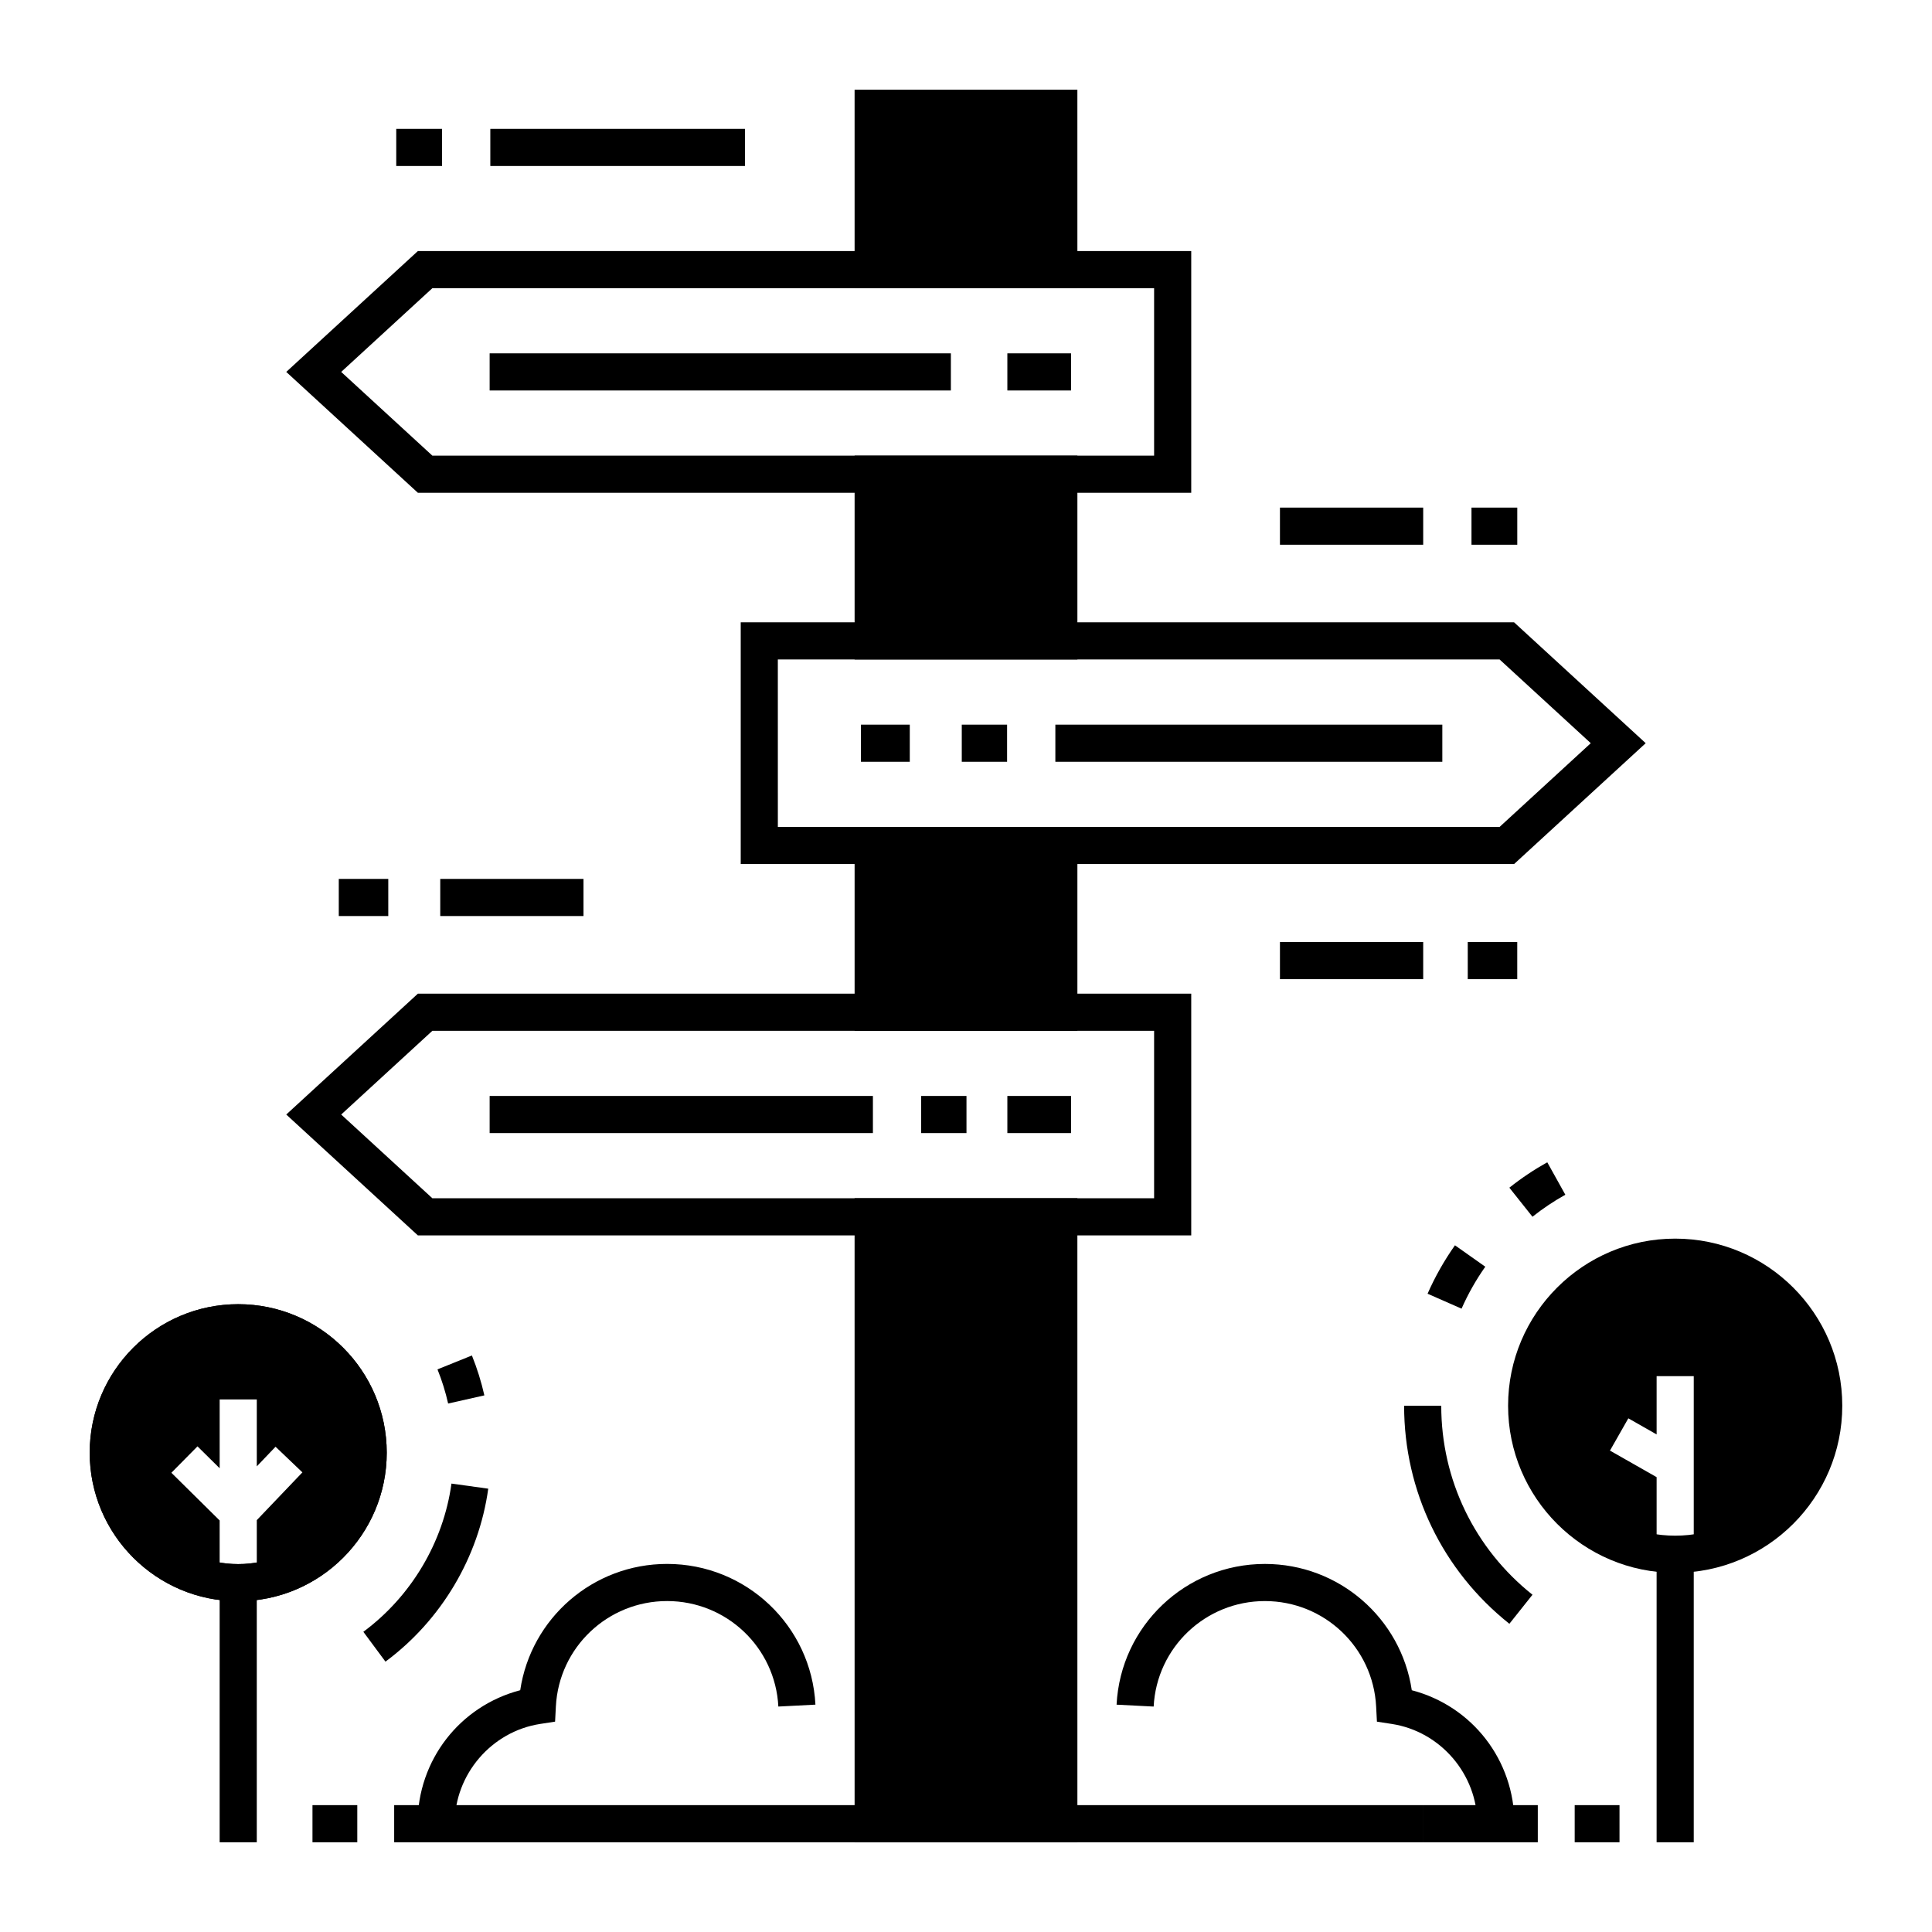
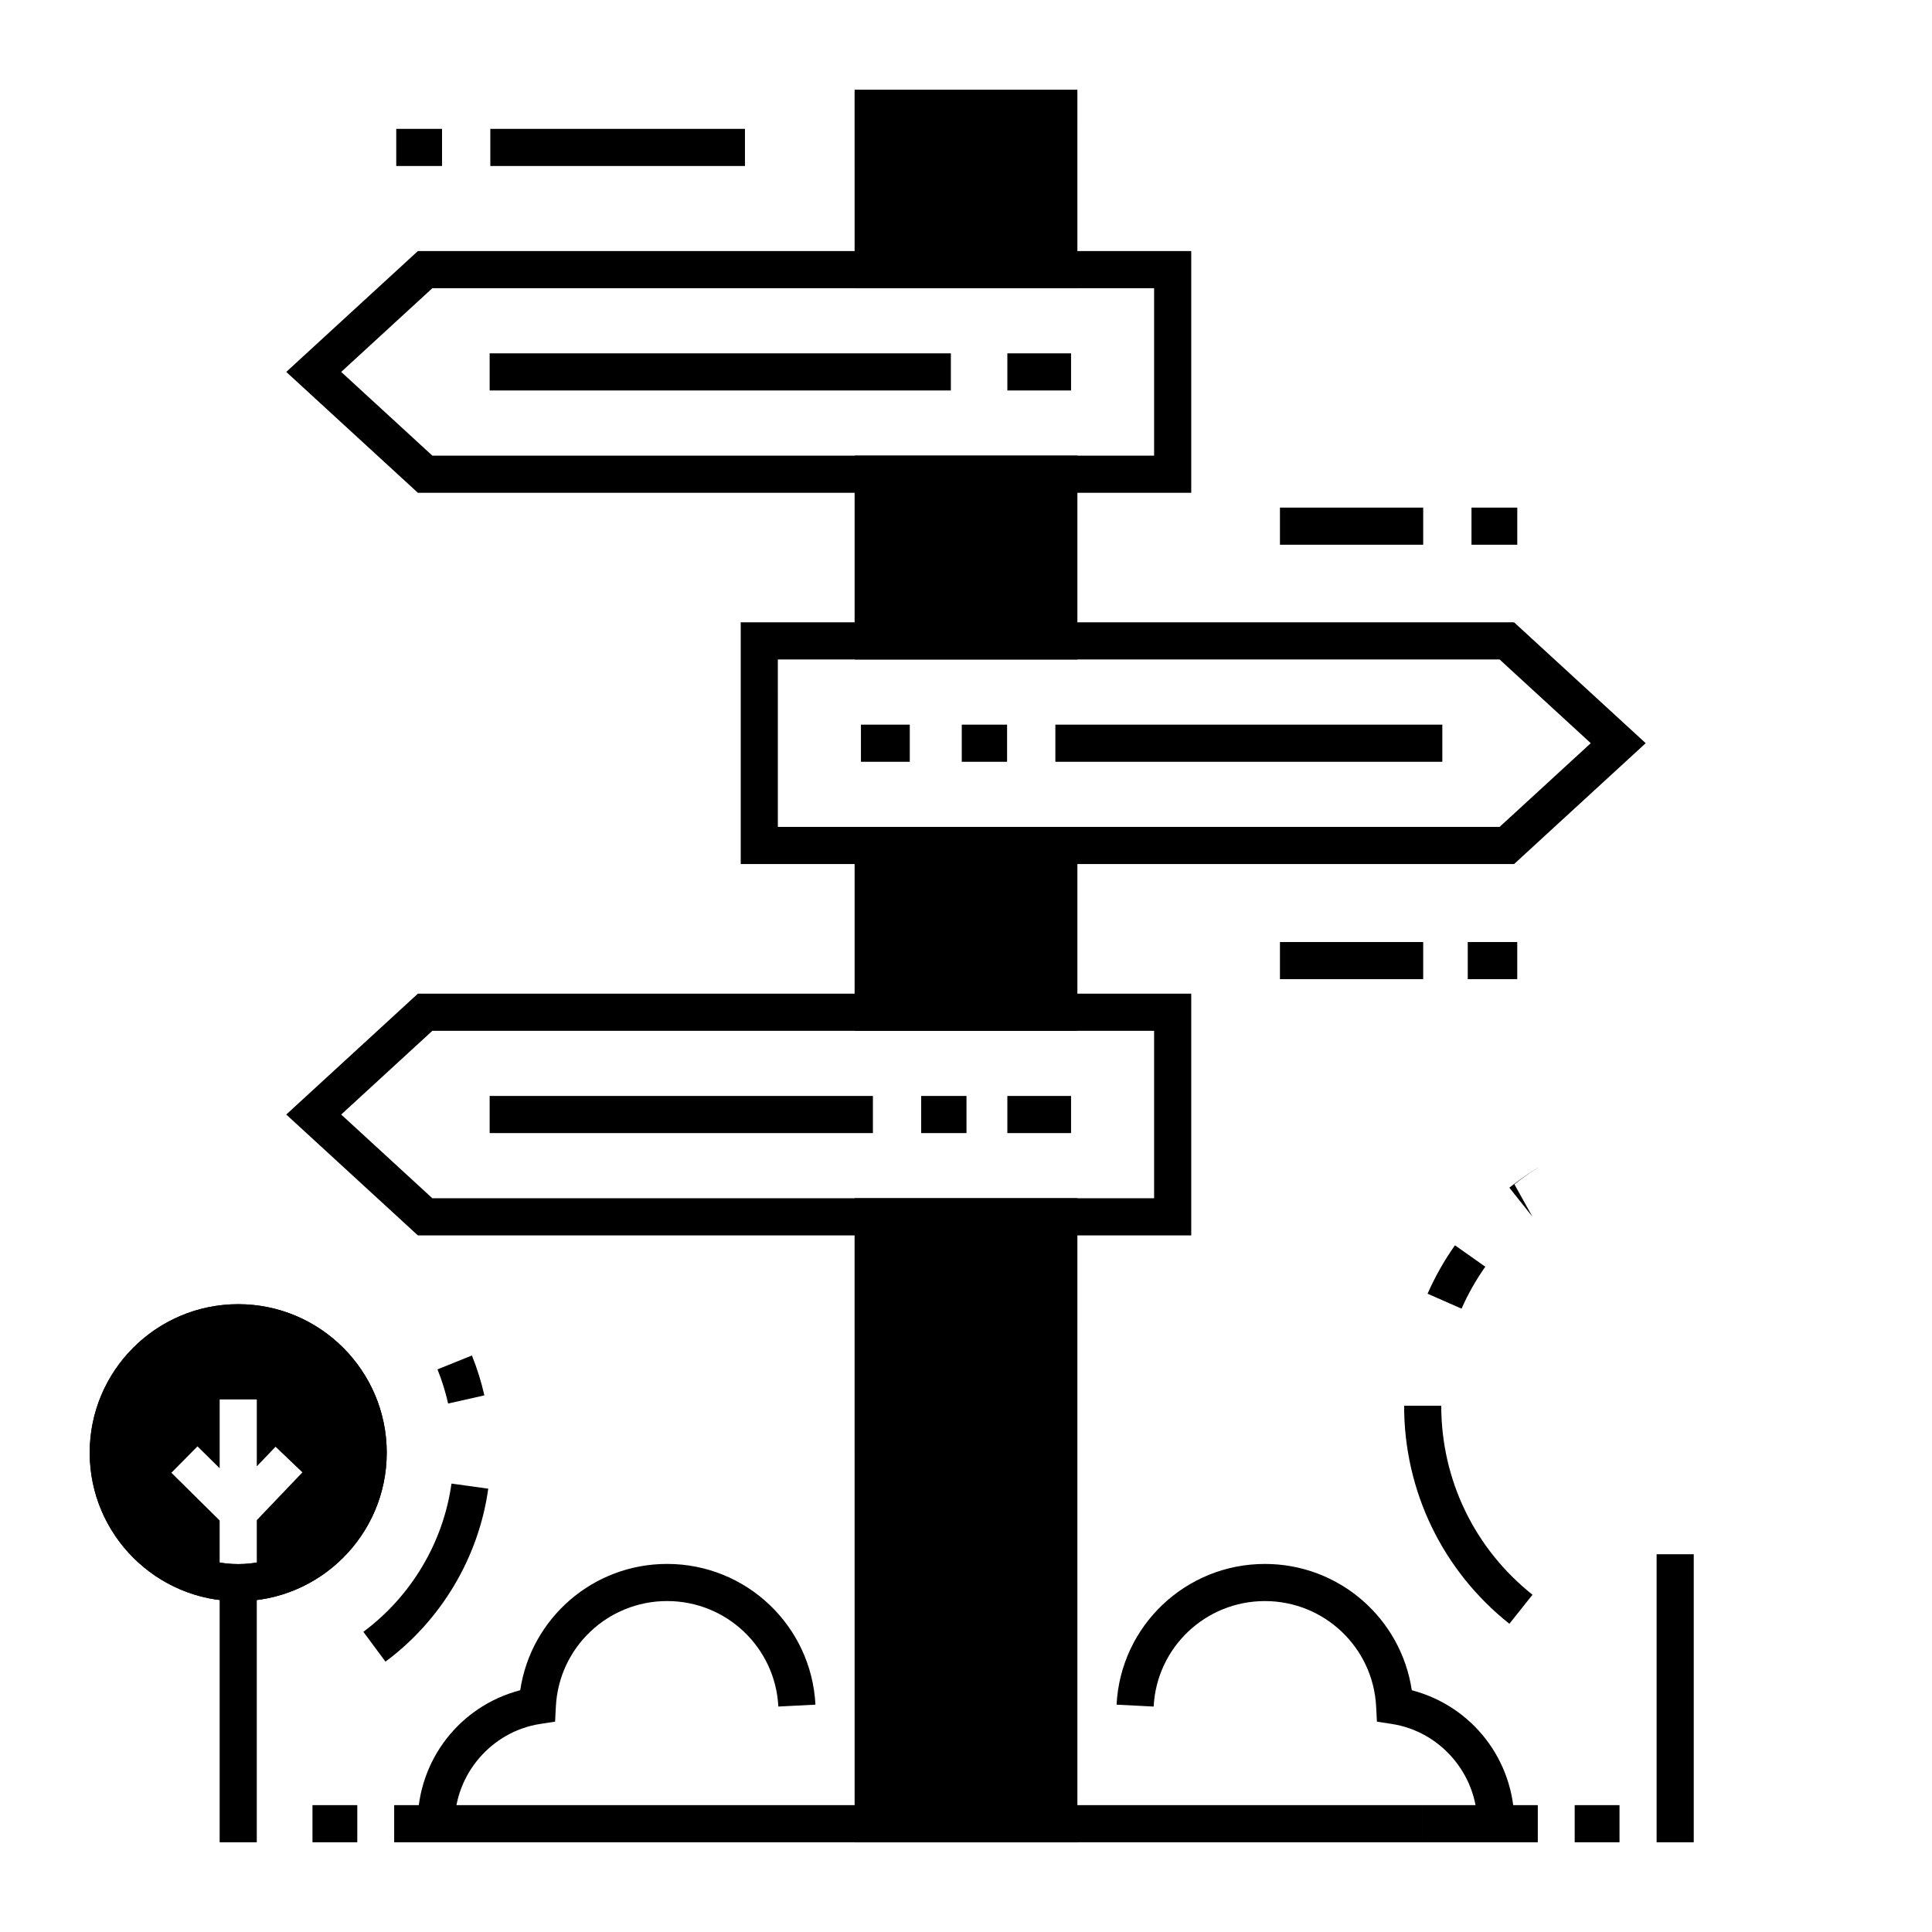
<svg xmlns="http://www.w3.org/2000/svg" fill="#000000" width="800px" height="800px" version="1.1" viewBox="144 144 512 512">
  <g>
-     <path d="m587.94 560.81c-24.418 0-44.281-19.863-44.281-44.281s19.863-44.281 44.281-44.281c24.418 0 44.281 19.863 44.281 44.281 0 24.414-19.863 44.281-44.281 44.281zm0-78.723c-18.992 0-34.441 15.449-34.441 34.441s15.449 34.441 34.441 34.441c18.992 0 34.441-15.449 34.441-34.441s-15.449-34.441-34.441-34.441z" />
-     <path d="m550.12 466.45-6.125-7.699c3.152-2.508 6.535-4.773 10.047-6.731l4.789 8.598c-3.047 1.695-5.977 3.66-8.711 5.832z" />
+     <path d="m550.12 466.45-6.125-7.699c3.152-2.508 6.535-4.773 10.047-6.731c-3.047 1.695-5.977 3.66-8.711 5.832z" />
    <path d="m531.33 490.81-9.008-3.961c1.977-4.492 4.418-8.812 7.258-12.832l8.039 5.676c-2.461 3.484-4.578 7.227-6.289 11.117z" />
    <path d="m544 574.32c-17.727-14.098-27.895-35.16-27.895-57.785h9.84c0 19.609 8.812 37.863 24.18 50.086z" />
    <path d="m583.02 555.89h9.84v76.332h-9.84z" />
-     <path d="m587.94 477.17c-21.738 0-39.359 17.621-39.359 39.359 0 20.07 15.027 36.621 34.441 39.043v-20.113l-12.363-7.035 4.867-8.551 7.496 4.266v-15.438h9.84v46.871c19.414-2.422 34.441-18.973 34.441-39.043 0-21.738-17.625-39.359-39.363-39.359z" />
    <path d="m207.13 568.34c-21.703 0-39.359-17.656-39.359-39.359s17.656-39.359 39.359-39.359c21.703 0 39.359 17.656 39.359 39.359s-17.656 39.359-39.359 39.359zm0-68.879c-16.277 0-29.52 13.242-29.52 29.52 0 16.277 13.242 29.52 29.52 29.52 16.277 0 29.52-13.242 29.52-29.52 0-16.277-13.242-29.52-29.52-29.52z" />
    <path d="m207.13 568.34c-21.703 0-39.359-17.656-39.359-39.359s17.656-39.359 39.359-39.359c21.703 0 39.359 17.656 39.359 39.359s-17.656 39.359-39.359 39.359zm0-68.879c-16.277 0-29.52 13.242-29.52 29.52 0 16.277 13.242 29.52 29.52 29.52 16.277 0 29.52-13.242 29.52-29.52 0-16.277-13.242-29.52-29.52-29.52z" />
    <path d="m246.15 584.35-5.859-7.906c12.688-9.406 21.203-23.723 23.355-39.281l9.746 1.352c-2.516 18.16-12.445 34.867-27.242 45.836z" />
    <path d="m262.76 515.95c-0.691-3.078-1.645-6.125-2.824-9.051l9.125-3.684c1.379 3.422 2.492 6.977 3.301 10.574z" />
    <path d="m202.21 563.42h9.84v68.801h-9.84z" />
    <path d="m207.13 494.54c-19.02 0-34.441 15.418-34.441 34.441 0 17.352 12.832 31.695 29.52 34.086v-16.129l-12.789-12.641 6.918-7 5.875 5.805v-18.234h9.84v17.734l4.969-5.203 7.117 6.793-12.086 12.66v16.215c16.688-2.387 29.52-16.734 29.52-34.086 0-19.02-15.418-34.441-34.441-34.441z" />
    <path d="m561.31 622.38h11.875v9.84h-11.875z" />
    <path d="m521.04 622.38h30.492v9.84h-30.492z" />
    <path d="m226.81 622.38h11.875v9.84h-11.875z" />
    <path d="m248.46 622.38h272.58v9.84h-272.58z" />
    <path d="m459.69 471.39h-204.95l-34.879-32.027 34.879-32.027h204.95zm-201.11-9.84h191.27v-44.375h-191.27l-24.16 22.188z" />
    <path d="m273.76 434.44h101.57v9.84h-101.57z" />
    <path d="m388.12 434.44h12.008v9.84h-12.008z" />
    <path d="m410.96 434.44h16.879v9.84h-16.879z" />
    <path d="m545.25 372.98h-204.95v-64.055h204.95l34.879 32.027zm-195.11-9.84h191.27l24.16-22.188-24.164-22.188h-191.27z" />
    <path d="m423.68 336.04h102.55v9.84h-102.55z" />
    <path d="m398.88 336.04h12.008v9.84h-12.008z" />
    <path d="m372.16 336.04h12.941v9.84h-12.941z" />
    <path d="m459.69 274.59h-204.95l-34.879-32.027 34.879-32.027h204.95zm-201.11-9.84h191.27v-44.375h-191.27l-24.16 22.188z" />
    <path d="m273.76 237.64h122.23v9.84h-122.23z" />
    <path d="m410.96 237.64h16.879v9.84h-16.879z" />
    <path d="m375.4 368.07h49.199v44.188h-49.199z" />
    <path d="m429.52 417.17h-59.039v-54.027h59.039zm-49.199-9.84h39.359v-34.344h-39.359z" />
    <path d="m375.4 269.66h49.199v44.188h-49.199z" />
    <path d="m429.52 318.77h-59.039v-54.027h59.039zm-49.199-9.84h39.359v-34.344h-39.359z" />
    <path d="m375.4 172.7h49.199v42.758h-49.199z" />
    <path d="m429.52 220.37h-59.039l-0.004-52.598h59.039zm-49.199-9.84h39.359v-32.918h-39.359z" />
    <path d="m375.4 466.46h49.199v160.84h-49.199z" />
    <path d="m429.52 632.22h-59.039l-0.004-170.68h59.039zm-49.199-9.84h39.359v-151h-39.359z" />
    <path d="m545.34 627.3h-9.84c0-13.078-9.734-24.441-22.645-26.434l-3.957-0.609-0.207-4c-0.805-15.68-13.754-27.957-29.48-27.957-15.727 0-28.676 12.281-29.48 27.957l-9.828-0.504c1.074-20.91 18.34-37.293 39.309-37.293 19.668 0 36.082 14.418 38.926 33.469 15.973 4.176 27.203 18.492 27.203 35.371z" />
    <path d="m264.5 627.3h-9.84c0-16.879 11.23-31.195 27.203-35.375 2.844-19.051 19.254-33.469 38.926-33.469 20.969 0 38.234 16.383 39.309 37.293l-9.828 0.504c-0.805-15.68-13.754-27.957-29.48-27.957-15.727 0-28.676 12.281-29.48 27.957l-0.207 4-3.957 0.609c-12.91 1.996-22.645 13.359-22.645 26.438z" />
    <path d="m483.2 393.65h37.961v9.84h-37.961z" />
    <path d="m532.97 393.65h13.117v9.84h-13.117z" />
    <path d="m483.2 278.52h37.961v9.84h-37.961z" />
    <path d="m533.96 278.52h12.133v9.84h-12.133z" />
    <path d="m273.94 178.15h67.48v9.84h-67.48z" />
    <path d="m249.01 178.15h12.133v9.84h-12.133z" />
-     <path d="m260.67 376.92h37.961v9.84h-37.961z" />
-     <path d="m233.78 376.92h13.117v9.84h-13.117z" />
  </g>
</svg>